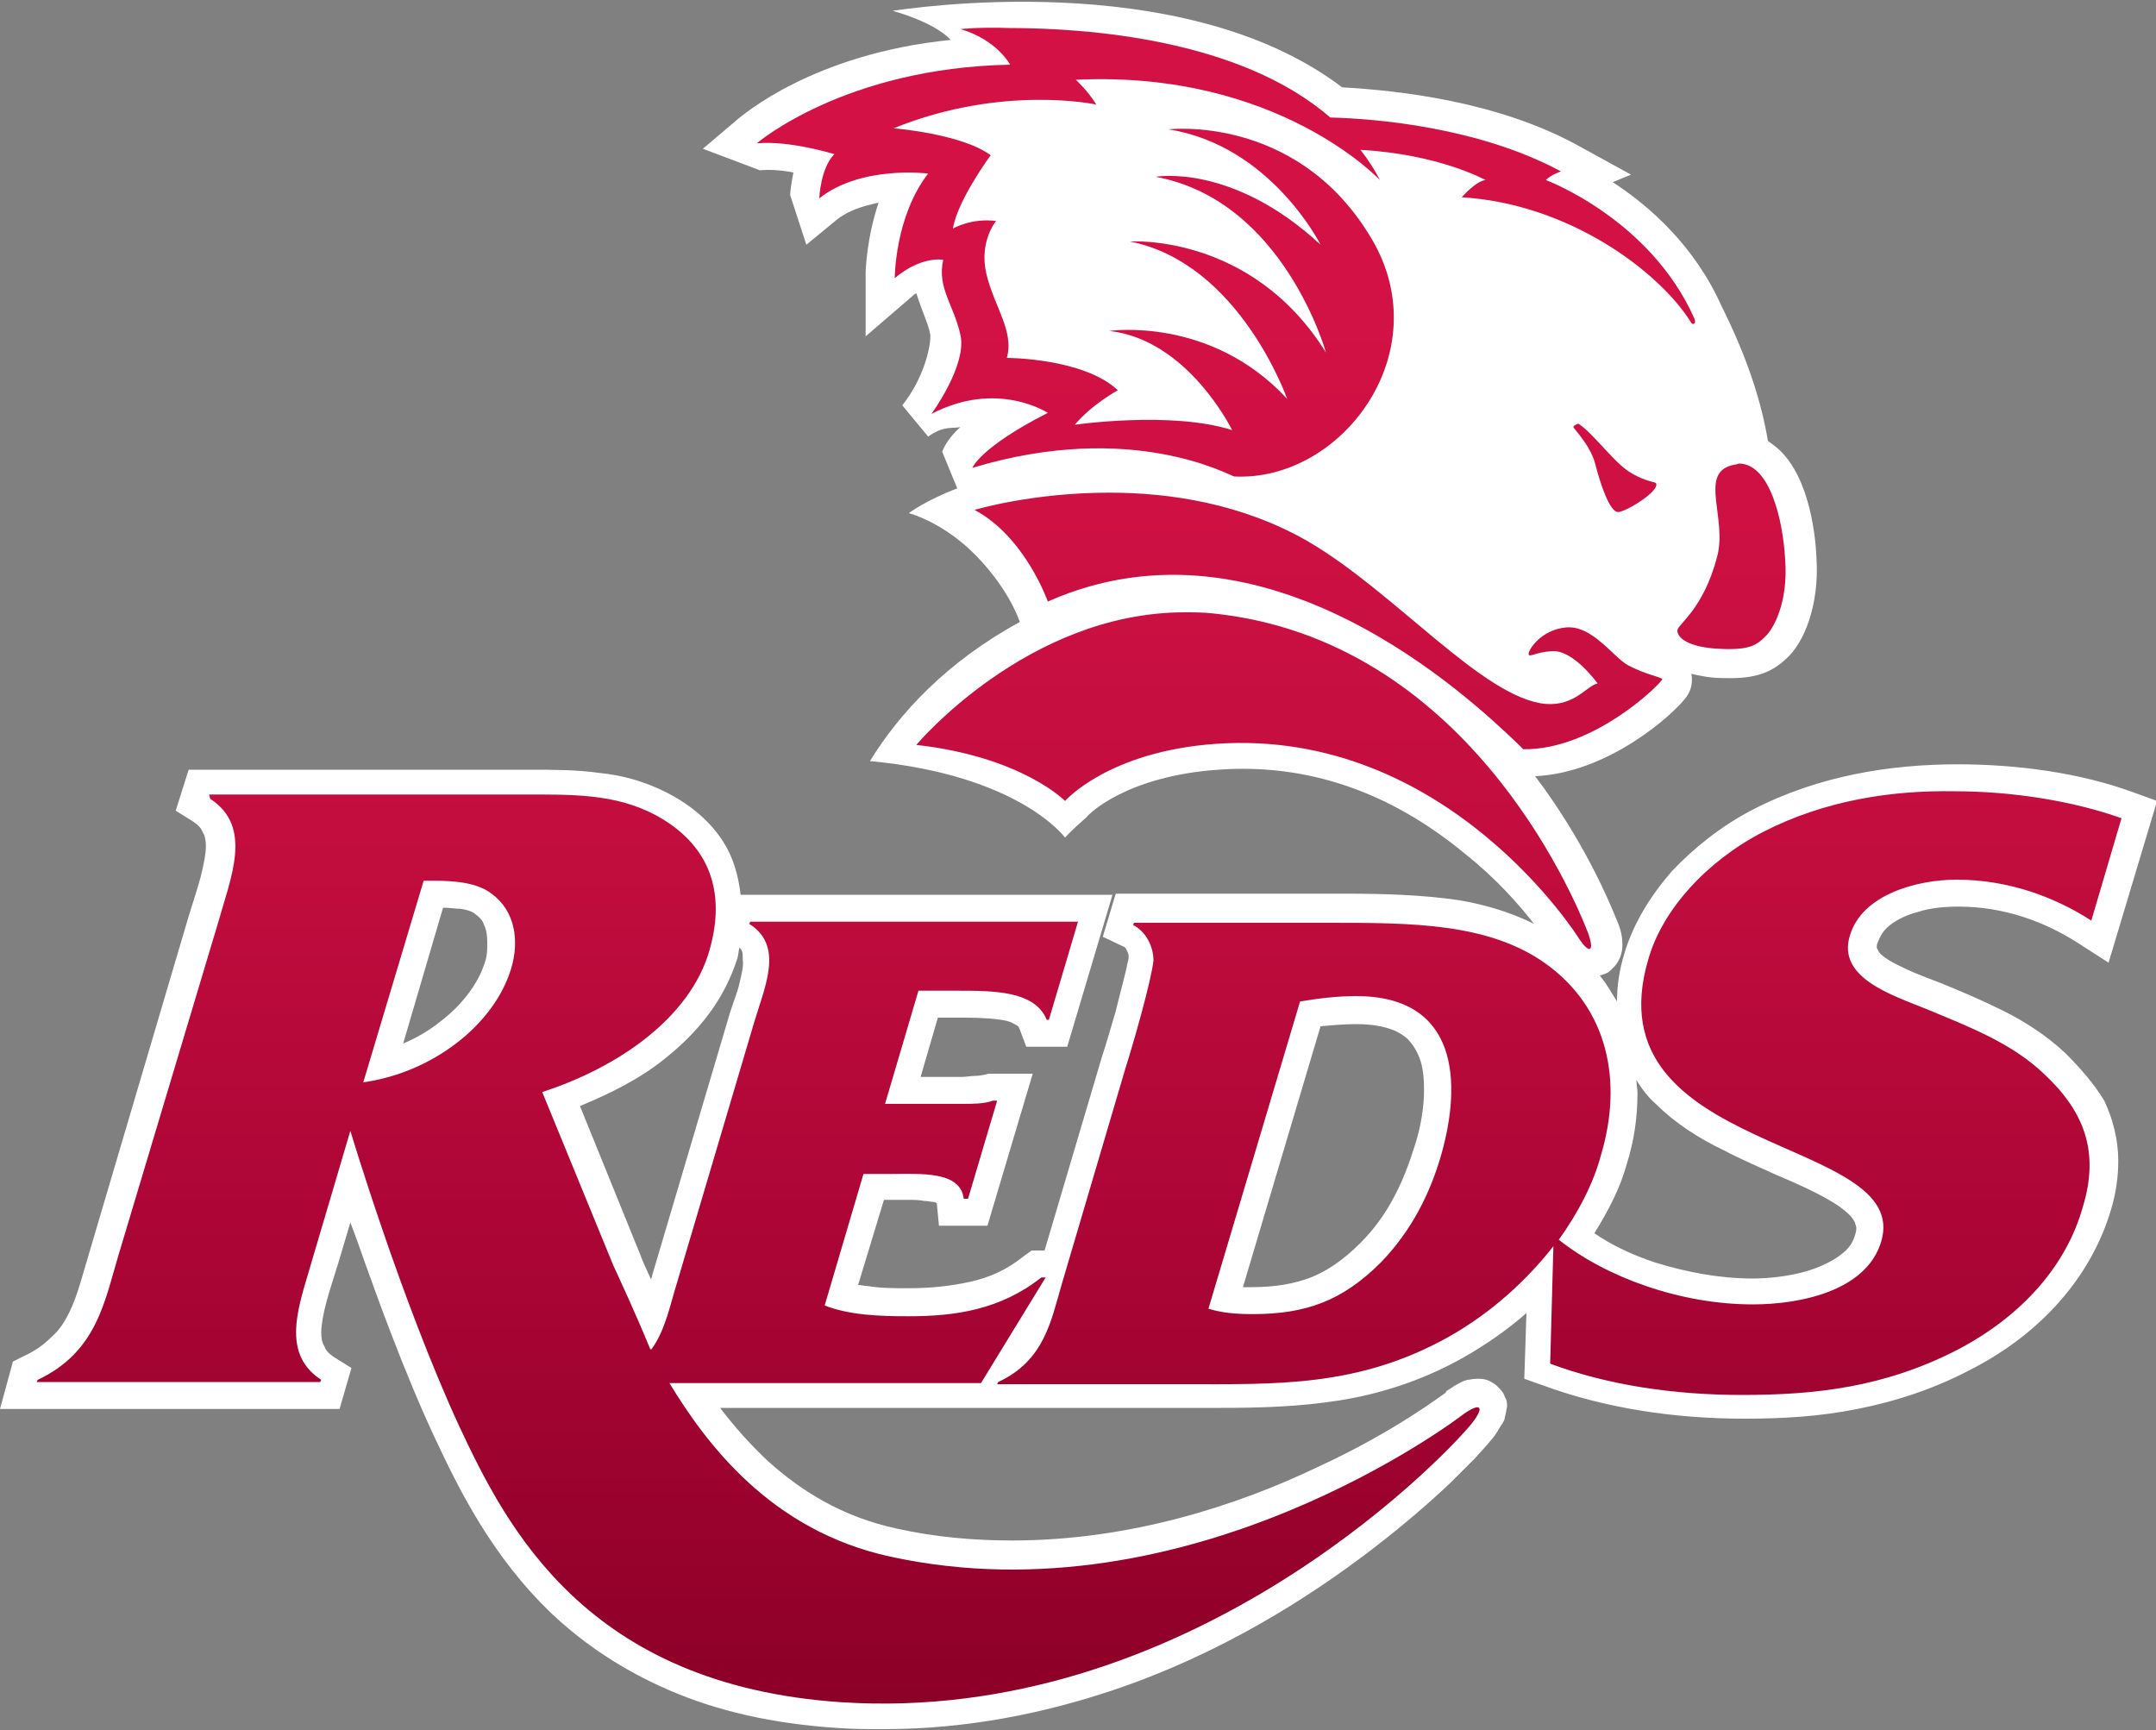
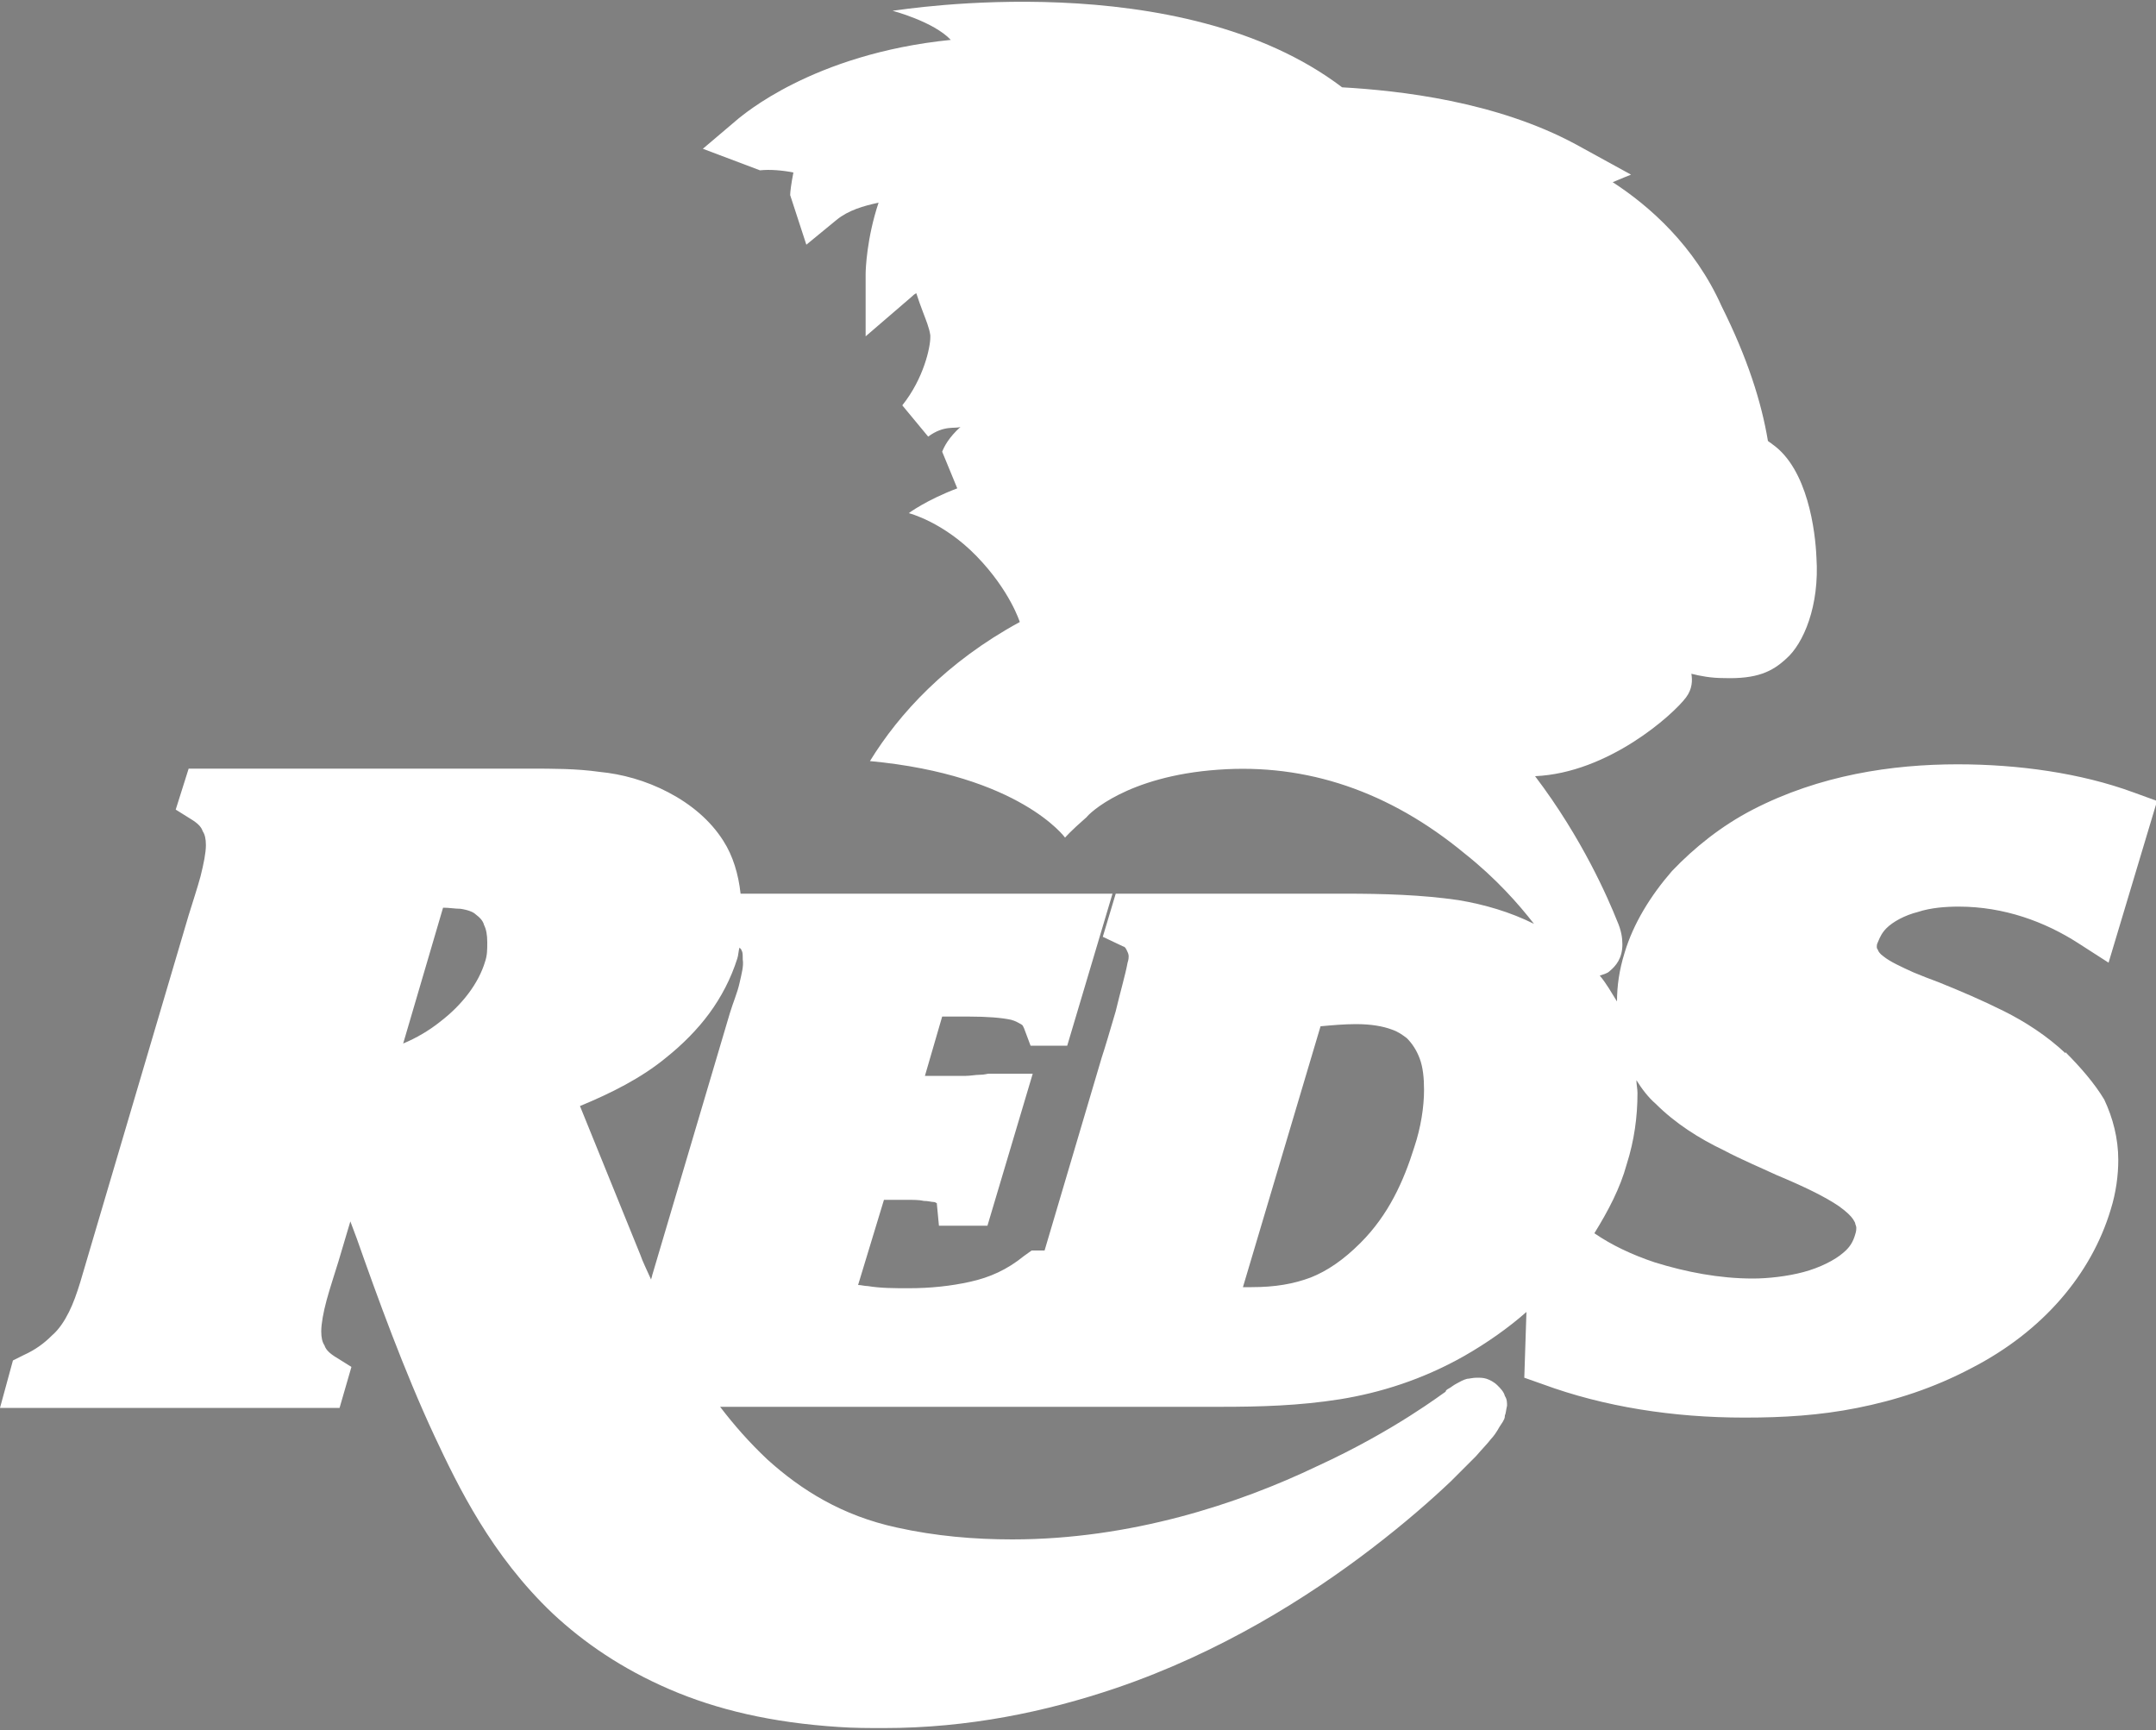
<svg xmlns="http://www.w3.org/2000/svg" xmlns:xlink="http://www.w3.org/1999/xlink" xml:space="preserve" id="Layer_1" width="200" height="160.5" version="1.1" viewBox="0 0 200 160.5">
  <rect x="0" y="0" width="200" height="160.5" fill="#808080" stroke="none" />
  <style>.st0{fill:#fff}</style>
-   <path d="M100.9 75.9s1.5-1.2 0 0M191.6 97.7c-1.7-1.6-3.7-2.9-5.7-3.9s-4.1-1.9-6.1-2.7c-.8-.3-1.6-.6-2.3-.9-1.1-.5-2.2-1-2.8-1.5-.3-.2-.5-.5-.5-.6-.1-.1-.1-.2-.1-.3s0-.2.1-.4c.2-.5.4-.9.8-1.3.6-.6 1.7-1.2 2.9-1.5 1.2-.4 2.6-.5 3.8-.5 4.2 0 8 1.4 11.1 3.4l2.8 1.8 4.5-15-2.2-.8c-4.9-1.8-10.7-2.6-16.3-2.6-6.1 0-12.8 1-19 4.2-2.9 1.5-5.4 3.5-7.5 5.7-2 2.3-3.6 4.9-4.4 7.6-.5 1.6-.7 3.1-.7 4.5-.5-.8-1-1.7-1.6-2.4.3-.1.7-.2.9-.4.6-.5 1.2-1.2 1.2-2.5 0-.6-.1-1.3-.5-2.2-.8-2-3.2-7.6-7.6-13.4 6.8-.3 12.8-5.7 14-7.3.6-.8.6-1.6.5-2.2.8.2 1.8.4 3 .4 3.1.1 4.5-.6 5.8-1.8 1.6-1.4 3.1-4.9 2.8-9.4-.1-2.4-.8-8.2-4.1-10.5-.1-.1-.3-.2-.4-.3-.6-3.6-1.9-7.7-4.3-12.5-2.5-5.6-6.7-9.3-10.1-11.5.7-.3 1.7-.7 1.7-.7l-5.1-2.8c-7.4-4-16.4-5-21.7-5.3C109.5-3.3 83.7.9 82.8 1c0 0 3.8 1 5.4 2.7C75.3 5 68.8 10.8 68.5 11l-3.3 2.8 5.3 2c.9-.1 2.1 0 3.1.2-.2 1-.3 1.8-.3 2.1l1.5 4.6 2.8-2.3c1.1-.9 2.5-1.3 3.9-1.6-1.1 3.3-1.2 6.2-1.2 6.6v5.8l4.3-3.7c.1-.1.2-.2.4-.3.2.6.4 1.2.6 1.7.3.8.6 1.5.7 2.2v.2c0 .9-.6 3.8-2.6 6.3l2.4 2.9c1.5-1.1 2.5-.7 3-.9-1.1 1-1.5 1.8-1.7 2.3l1.4 3.4c-2.9 1.1-4.5 2.3-4.5 2.3s3.2.8 6.3 4 4 6.1 4 6.1c-6.8 3.7-11.2 8.5-13.9 12.9 13.9 1.3 18.1 7.1 18.1 7.1s.5-.6 2-1.9c.2-.3 3.7-3.8 12.2-4.4 8.2-.6 15.9 2 22.9 7.8 2.9 2.3 5 4.7 6.4 6.5-2.2-1.1-4.6-1.8-7-2.2-3.4-.5-7-.6-10.5-.6h-21.3l-1.2 4 1.9.9q.15 0 .3.3c.1.2.2.4.2.6 0 .1 0 .3-.1.6-.2 1.1-.7 2.8-1.1 4.5-.5 1.7-1 3.4-1.3 4.3L96.9 116h-1.2l-.7.5c-1.6 1.3-3.2 2-5 2.4q-2.7.6-5.7.6c-1.3 0-2.6 0-3.8-.2-.3 0-.6-.1-.9-.1l2.4-7.9h2.1c.6 0 1.2 0 1.6.1.4 0 .7.1.9.1s.2.1.3.1l.2 2.1h4.5l4.2-14.1h-4.1l-.4.1c-.1 0-.4.1-.8.1s-.9.1-1.3.1h-3.8l1.6-5.5h2.5c1.6 0 3 .1 3.9.3.4.1.7.3.9.4s.2.2.3.4l.6 1.6H99l4.2-14.1H68.7c-.2-1.8-.7-3.5-1.6-4.9-1.2-1.9-3-3.4-5.1-4.5s-4.3-1.7-6.4-1.9c-2.1-.3-4.3-.3-6.5-.3H17.5l-1.2 3.8 1.6 1c.6.4.8.7.9 1 .2.3.3.7.3 1.3 0 .7-.2 1.7-.5 2.9-.3 1.1-.7 2.3-1.1 3.6l-9.1 30.8c-.7 2.3-1.2 4.4-2 6-.4.8-.9 1.6-1.6 2.2-.7.7-1.5 1.3-2.6 1.8l-1 .5-1.2 4.4h31.5l1.1-3.8-1.6-1c-.6-.4-.8-.7-.9-1-.2-.3-.3-.7-.3-1.3 0-.7.2-1.8.5-2.9s.7-2.3 1.1-3.6l1.1-3.7c.2.5.4 1.1.6 1.6 1.9 5.4 4.4 12.3 7.2 18.3 2.2 4.7 5.3 11.1 11 16.5 2.9 2.7 6.4 5.1 10.8 7s9.5 3.1 15.7 3.5c1.4.1 2.8.1 4.2.1 7.8 0 15-1.5 21.5-3.7 9.7-3.3 17.8-8.4 23.8-13 3-2.3 5.4-4.4 7.3-6.2l2.3-2.3c.6-.7 1.1-1.2 1.4-1.6 0 0 .3-.3.6-.8.1-.2.3-.5.5-.8.1-.2.2-.3.2-.6.1-.2.1-.5.2-.9 0-.3 0-.6-.2-.9-.1-.4-.4-.7-.7-1s-.7-.5-1-.6-.6-.1-.9-.1c-.4 0-.7.1-.9.1-.4.1-.7.3-.9.4-.4.2-.6.4-.8.5q-.3.15-.3.3c-.2.1-4.7 3.6-11.9 6.9-7.3 3.5-17.3 6.8-28.3 6.8-3.5 0-7.1-.3-10.7-1.1-5.1-1.1-8.9-3.5-12-6.3-1.7-1.6-3.1-3.2-4.4-4.9h46.4c3.7 0 7.3-.1 11.1-.7 3.7-.6 7.6-1.8 11.5-4 2.1-1.2 4.1-2.6 5.8-4.1l-.2 6.1 1.7.6c5.7 2.1 12.1 3.1 18.7 3.1h.1c3.5 0 6.9-.2 10.4-.9s7-1.8 10.6-3.7c6.6-3.4 11.1-8.7 12.9-14.7.5-1.6.7-3.2.7-4.6 0-2-.5-3.9-1.3-5.6-.9-1.5-2.2-3-3.6-4.4M45 89.2c-.6 2-2.1 4-4.2 5.6-1 .8-2.2 1.5-3.4 2l3.7-12.6c.6 0 1.1.1 1.6.1.7.1 1.2.3 1.4.5.4.3.7.6.8 1 .2.4.3.9.3 1.6s0 1.2-.2 1.8m23.6 2c-.2.9-.6 1.8-.9 2.8l-7.2 24.3c0 .1-.1.3-.1.4-.4-.9-.8-1.7-1-2.3l-5.6-13.8c2.9-1.2 5.7-2.6 8-4.5 1.5-1.2 2.9-2.6 4-4.1s2-3.2 2.6-5.1c.1-.3.1-.7.2-1 .1.1.2.2.2.3.1.1.1.4.1.8.1.6-.1 1.3-.3 2.2m62.6 15.2c-1 3.2-2.4 6.3-5 8.9-1.6 1.6-3.1 2.6-4.6 3.2-1.6.6-3.3.9-5.5.9h-.8l7.2-24.2c1.1-.1 2.2-.2 3.3-.2 1.4 0 2.5.2 3.3.5.6.2 1 .5 1.4.8.5.5.9 1.1 1.2 1.9s.4 1.8.4 2.9c0 1.6-.3 3.5-.9 5.3m40.9 8.1c-.2.7-.5 1.2-1.1 1.7-.8.7-2.2 1.4-3.7 1.8s-3.3.6-4.7.6c-3.1 0-6.2-.6-9.1-1.5-2.1-.7-4-1.6-5.6-2.7 1.3-2.1 2.4-4.2 3-6.4.7-2.2 1-4.4 1-6.6 0-.4-.1-.8-.1-1.2.5.8 1.1 1.6 1.8 2.2 1.8 1.8 4 3.2 6.3 4.3 1.7.9 3.4 1.6 4.9 2.3 2.4 1 4.5 2 5.8 2.9.7.5 1.1.9 1.3 1.2.1.2.2.3.2.4s.1.2.1.4c0 .1 0 .3-.1.6" class="st0" />
+   <path d="M100.9 75.9s1.5-1.2 0 0M191.6 97.7c-1.7-1.6-3.7-2.9-5.7-3.9s-4.1-1.9-6.1-2.7c-.8-.3-1.6-.6-2.3-.9-1.1-.5-2.2-1-2.8-1.5-.3-.2-.5-.5-.5-.6-.1-.1-.1-.2-.1-.3s0-.2.1-.4c.2-.5.4-.9.8-1.3.6-.6 1.7-1.2 2.9-1.5 1.2-.4 2.6-.5 3.8-.5 4.2 0 8 1.4 11.1 3.4l2.8 1.8 4.5-15-2.2-.8c-4.9-1.8-10.7-2.6-16.3-2.6-6.1 0-12.8 1-19 4.2-2.9 1.5-5.4 3.5-7.5 5.7-2 2.3-3.6 4.9-4.4 7.6-.5 1.6-.7 3.1-.7 4.5-.5-.8-1-1.7-1.6-2.4.3-.1.7-.2.9-.4.6-.5 1.2-1.2 1.2-2.5 0-.6-.1-1.3-.5-2.2-.8-2-3.2-7.6-7.6-13.4 6.8-.3 12.8-5.7 14-7.3.6-.8.6-1.6.5-2.2.8.2 1.8.4 3 .4 3.1.1 4.5-.6 5.8-1.8 1.6-1.4 3.1-4.9 2.8-9.4-.1-2.4-.8-8.2-4.1-10.5-.1-.1-.3-.2-.4-.3-.6-3.6-1.9-7.7-4.3-12.5-2.5-5.6-6.7-9.3-10.1-11.5.7-.3 1.7-.7 1.7-.7l-5.1-2.8c-7.4-4-16.4-5-21.7-5.3C109.5-3.3 83.7.9 82.8 1c0 0 3.8 1 5.4 2.7C75.3 5 68.8 10.8 68.5 11l-3.3 2.8 5.3 2c.9-.1 2.1 0 3.1.2-.2 1-.3 1.8-.3 2.1l1.5 4.6 2.8-2.3c1.1-.9 2.5-1.3 3.9-1.6-1.1 3.3-1.2 6.2-1.2 6.6v5.8l4.3-3.7c.1-.1.2-.2.4-.3.2.6.4 1.2.6 1.7.3.8.6 1.5.7 2.2v.2c0 .9-.6 3.8-2.6 6.3l2.4 2.9c1.5-1.1 2.5-.7 3-.9-1.1 1-1.5 1.8-1.7 2.3l1.4 3.4c-2.9 1.1-4.5 2.3-4.5 2.3s3.2.8 6.3 4 4 6.1 4 6.1c-6.8 3.7-11.2 8.5-13.9 12.9 13.9 1.3 18.1 7.1 18.1 7.1s.5-.6 2-1.9c.2-.3 3.7-3.8 12.2-4.4 8.2-.6 15.9 2 22.9 7.8 2.9 2.3 5 4.7 6.4 6.5-2.2-1.1-4.6-1.8-7-2.2-3.4-.5-7-.6-10.5-.6h-21.3l-1.2 4 1.9.9q.15 0 .3.3c.1.2.2.4.2.6 0 .1 0 .3-.1.6-.2 1.1-.7 2.8-1.1 4.5-.5 1.7-1 3.4-1.3 4.3L96.9 116h-1.2l-.7.5c-1.6 1.3-3.2 2-5 2.4q-2.7.6-5.7.6c-1.3 0-2.6 0-3.8-.2-.3 0-.6-.1-.9-.1l2.4-7.9h2.1c.6 0 1.2 0 1.6.1.4 0 .7.1.9.1s.2.1.3.1l.2 2.1h4.5l4.2-14.1h-4.1c-.1 0-.4.1-.8.1s-.9.1-1.3.1h-3.8l1.6-5.5h2.5c1.6 0 3 .1 3.9.3.4.1.7.3.9.4s.2.2.3.4l.6 1.6H99l4.2-14.1H68.7c-.2-1.8-.7-3.5-1.6-4.9-1.2-1.9-3-3.4-5.1-4.5s-4.3-1.7-6.4-1.9c-2.1-.3-4.3-.3-6.5-.3H17.5l-1.2 3.8 1.6 1c.6.4.8.7.9 1 .2.3.3.7.3 1.3 0 .7-.2 1.7-.5 2.9-.3 1.1-.7 2.3-1.1 3.6l-9.1 30.8c-.7 2.3-1.2 4.4-2 6-.4.8-.9 1.6-1.6 2.2-.7.7-1.5 1.3-2.6 1.8l-1 .5-1.2 4.4h31.5l1.1-3.8-1.6-1c-.6-.4-.8-.7-.9-1-.2-.3-.3-.7-.3-1.3 0-.7.2-1.8.5-2.9s.7-2.3 1.1-3.6l1.1-3.7c.2.5.4 1.1.6 1.6 1.9 5.4 4.4 12.3 7.2 18.3 2.2 4.7 5.3 11.1 11 16.5 2.9 2.7 6.4 5.1 10.8 7s9.5 3.1 15.7 3.5c1.4.1 2.8.1 4.2.1 7.8 0 15-1.5 21.5-3.7 9.7-3.3 17.8-8.4 23.8-13 3-2.3 5.4-4.4 7.3-6.2l2.3-2.3c.6-.7 1.1-1.2 1.4-1.6 0 0 .3-.3.6-.8.1-.2.3-.5.5-.8.1-.2.2-.3.2-.6.1-.2.1-.5.2-.9 0-.3 0-.6-.2-.9-.1-.4-.4-.7-.7-1s-.7-.5-1-.6-.6-.1-.9-.1c-.4 0-.7.1-.9.1-.4.1-.7.3-.9.4-.4.2-.6.4-.8.5q-.3.15-.3.3c-.2.1-4.7 3.6-11.9 6.9-7.3 3.5-17.3 6.8-28.3 6.8-3.5 0-7.1-.3-10.7-1.1-5.1-1.1-8.9-3.5-12-6.3-1.7-1.6-3.1-3.2-4.4-4.9h46.4c3.7 0 7.3-.1 11.1-.7 3.7-.6 7.6-1.8 11.5-4 2.1-1.2 4.1-2.6 5.8-4.1l-.2 6.1 1.7.6c5.7 2.1 12.1 3.1 18.7 3.1h.1c3.5 0 6.9-.2 10.4-.9s7-1.8 10.6-3.7c6.6-3.4 11.1-8.7 12.9-14.7.5-1.6.7-3.2.7-4.6 0-2-.5-3.9-1.3-5.6-.9-1.5-2.2-3-3.6-4.4M45 89.2c-.6 2-2.1 4-4.2 5.6-1 .8-2.2 1.5-3.4 2l3.7-12.6c.6 0 1.1.1 1.6.1.7.1 1.2.3 1.4.5.4.3.7.6.8 1 .2.4.3.9.3 1.6s0 1.2-.2 1.8m23.6 2c-.2.9-.6 1.8-.9 2.8l-7.2 24.3c0 .1-.1.3-.1.4-.4-.9-.8-1.7-1-2.3l-5.6-13.8c2.9-1.2 5.7-2.6 8-4.5 1.5-1.2 2.9-2.6 4-4.1s2-3.2 2.6-5.1c.1-.3.1-.7.2-1 .1.1.2.2.2.3.1.1.1.4.1.8.1.6-.1 1.3-.3 2.2m62.6 15.2c-1 3.2-2.4 6.3-5 8.9-1.6 1.6-3.1 2.6-4.6 3.2-1.6.6-3.3.9-5.5.9h-.8l7.2-24.2c1.1-.1 2.2-.2 3.3-.2 1.4 0 2.5.2 3.3.5.6.2 1 .5 1.4.8.5.5.9 1.1 1.2 1.9s.4 1.8.4 2.9c0 1.6-.3 3.5-.9 5.3m40.9 8.1c-.2.7-.5 1.2-1.1 1.7-.8.7-2.2 1.4-3.7 1.8s-3.3.6-4.7.6c-3.1 0-6.2-.6-9.1-1.5-2.1-.7-4-1.6-5.6-2.7 1.3-2.1 2.4-4.2 3-6.4.7-2.2 1-4.4 1-6.6 0-.4-.1-.8-.1-1.2.5.8 1.1 1.6 1.8 2.2 1.8 1.8 4 3.2 6.3 4.3 1.7.9 3.4 1.6 4.9 2.3 2.4 1 4.5 2 5.8 2.9.7.5 1.1.9 1.3 1.2.1.2.2.3.2.4s.1.2.1.4c0 .1 0 .3-.1.6" class="st0" />
  <defs>
-     <path id="SVGID_1_" d="M39.3 81.7h1c2 0 4 .2 5.3 1.2 2.2 1.6 2.6 4.4 1.8 7-1.6 5.2-7.3 9.6-13.7 10.5zm-19.8-7.6c4 2.6 1.9 7.3.7 11.6L11 116.4c-1.3 4.3-2 9-7.5 11.6l-.1.2h26.3l.1-.2c-4-2.6-1.9-7.3-.7-11.6l3.4-11.5s4.7 15.7 10.1 27.4c4.4 9.4 11.8 24 35.4 25.6 31.8 2.1 55.3-22 58.4-25.7 0 0 1.1-1.3.8-1.6s-1.6.7-1.6.7-25 19.2-53 13.1c-11.1-2.4-17.1-10.5-20.5-16.1H91l6-9.8h-.4c-3.8 3-8 3.6-12.3 3.6-2.7 0-5.5-.1-7.8-1l3.6-12.2h2.5c2.8 0 6.5-.3 6.8 2.3h.4l2.7-9.1h-.4c-.8.3-1.9.3-2.9.3h-7.1l3.1-10.5h3.5c3.5 0 7.3 0 8.4 2.7h.2l2.7-9.1H69.6l-.1.2c3.2 2 1.5 5.7.5 9L62.8 119c-.6 1.9-1.1 4.5-2.4 6.2l-.1-.1c-1.4-3.4-2.8-6.4-3.4-7.7l-6.6-16.1C57.4 99 64 94.4 65.8 88.2c1.6-5.5 0-9.9-5-12.6-3.8-2-7.7-1.9-12.5-1.9H19.4zm92.6 47.3 8.5-28.5c1.8-.3 3.5-.5 5.2-.5 9.5 0 9.8 8 7.9 14.7-1 3.5-2.7 7-5.6 10-3.6 3.6-7 4.8-11.9 4.8-1.5 0-2.8-.1-4.1-.5m51.4-44.2c-5.2 2.7-9.3 7.2-10.6 11.8-5.4 18.3 24.6 16.3 21.6 26.2-1.4 4.6-7.6 5.8-11.9 5.8-6.7 0-13.6-2.5-18-6 1.8-2.5 3.2-5.2 3.9-7.8 2.1-7 .6-13.7-5.1-17.8-5.3-3.8-12.5-3.8-20.2-3.8h-18l-.1.2c1.2.6 1.9 2 1.9 3.3-.2 1.9-1.9 7.8-2.6 10l-5.9 20c-1 3.4-1.6 7.1-5.9 9.1l-.1.2h17.3c8.6 0 16.2.3 24.6-4.4 3.9-2.2 7.2-5.2 9.7-8.4l-.3 10.9c5.4 2 11.5 2.9 17.8 2.9 6.8 0 13.2-.7 20-4.2 6.1-3.2 10.1-7.9 11.6-13.2 1.6-5.2.1-8.9-3.5-12.3-3-2.9-6.9-4.4-11-6.1-3.2-1.3-8.3-2.9-7.1-6.8 1.1-3.8 6.2-5.2 9.9-5.2 4.8 0 9.1 1.6 12.5 3.8l2.8-9.5c-4.5-1.6-10.1-2.5-15.5-2.5-5.7-.1-12 .8-17.8 3.8M85 69.1c9.8 1.1 13.8 5.2 13.8 5.2s4-4.6 14-5.3c21.5-1.5 33.7 18.1 33.7 18.1s.7 1.1 1 .9-.2-1.5-.2-1.5c-1.4-3.6-11.4-27.2-34.8-29.6-.9-.1-1.8-.1-2.6-.1C95.3 56.8 85 69.1 85 69.1m5.4-21.8c4.7 2.5 6.8 8.5 6.8 8.5 20.3-9 39.3 9.1 43.6 13.2l.5.5c6.6.1 12.9-6.2 12.9-6.5-.1-.2-1.5-.4-3.2-1.3-1.4-.8-3.3-3.7-5.7-3.5s-3.6 2.2-3.5 2.5.6-.2 2.2-.3c2-.1 4.2 3 4.2 3-1 .2-2.1 2.1-4.8 1.9-5.8-.5-14-10.4-22.1-15.1-6.1-3.5-12.8-4.5-18.4-4.5-7.2 0-12.5 1.6-12.5 1.6m70.1-4.1c-2.8.9-.3 4.9-1.2 8.4-1.3 5-3.7 6.3-3.7 6.9s.9 1.6 4.2 1.7c2.5.1 3.2-.4 3.9-1.1.8-.7 2.2-3.2 1.9-7.2-.2-3.6-1.4-8.9-4.3-8.9-.2.1-.5.1-.8.2M146 39.7c.3.4 1.6 1.8 2 3.4s1.3 4.4 2.1 4.4c.7 0 4-2 3.5-2.7-.1-.1-1.3-.2-2.7-1.2s-3.3-3.6-4.5-4.3c0 0-.6.2-.4.4m-56.9-37c3.4 1 4.6 3.3 4.6 3.3-15.4.3-23.5 7.3-23.5 7.3 3-.3 7.2 1 7.2 1-1.3 1.3-1.4 4.1-1.4 4.1 3.9-3.1 10.1-2.3 10.1-2.3-3.1 4-3.1 9.7-3.1 9.7 2.5-2.1 4.5-1.7 4.5-1.7-.6 2.6 1 4.2 1.6 7s-2.7 7.3-2.7 7.3c6.1-3.2 10.8-.1 10.8-.1-6.3 3.2-7 5.1-7 5.1 14.9-4.5 24 .8 24.3.8 10.1.5 19.3-11.9 12.4-22.6-6.9-11-18.5-9.6-18.5-9.6 9.5 1.5 14.1 10.7 14.1 10.7-8.2-7.6-15.3-6.3-15.3-6.3 11.9 2.2 15.8 16.3 15.8 16.3-6.9-11.1-18.2-10.3-18.2-10.3 10.2 2 14.6 14.6 14.6 14.6-7.1-7.7-16.5-6.3-16.5-6.3 7.3.8 11.4 9.2 11.4 9.2-5.6-1.8-14.6-.5-14.6-.5 1.6-1.9 4-3.2 4-3.2-3.2-3-10.3-3-10.3-3 .7-2.5-1.2-4.8-1.9-7.8s.9-4.9.9-4.9c-2.3-.3-4 .7-4 .7.4-2.6 3.5-6.8 3.5-6.8-2.7-2-9-2.5-9-2.5 10.1-4.1 18.8-2.2 18.8-2.2-.8-1.3-1.9-2.3-1.9-2.3 18.7-.9 28.2 9.3 28.2 9.3-.5-1-1.1-1.9-1.8-2.8 7.3.4 11.6 2.8 11.6 2.8-.9.1-2.2 1.6-2.2 1.6 9.9.6 18.2 6.8 21.2 11.5.2.4.3.2.4.2.1-.1 0-.4 0-.4-4.1-9.3-13.8-12.9-13.8-12.9.5-.5 1.4-.8 1.4-.8-7.6-4.1-17.2-4.9-21.4-5-8.4-7.3-22.6-8.3-29.8-8.3-2.8-.1-4.5.1-4.5.1" />
-   </defs>
+     </defs>
  <clipPath id="SVGID_2_">
    <use xlink:href="#SVGID_1_" style="overflow:visible" />
  </clipPath>
  <linearGradient id="SVGID_3_" x1="-62.468" x2="-58.197" y1="393.037" y2="393.037" gradientTransform="matrix(0 36.624 36.624 0 -14294.466 2312.777)" gradientUnits="userSpaceOnUse">
    <stop offset="0" style="stop-color:#d31145" />
    <stop offset=".147" style="stop-color:#ce1043" />
    <stop offset=".35" style="stop-color:#c10d3e" />
    <stop offset=".587" style="stop-color:#aa0535" />
    <stop offset=".846" style="stop-color:#8d0027" />
    <stop offset="1" style="stop-color:#79001d" />
  </linearGradient>
  <path d="M3.4 2.5H197V160H3.4z" style="clip-path:url(#SVGID_2_);fill:url(#SVGID_3_)" />
</svg>